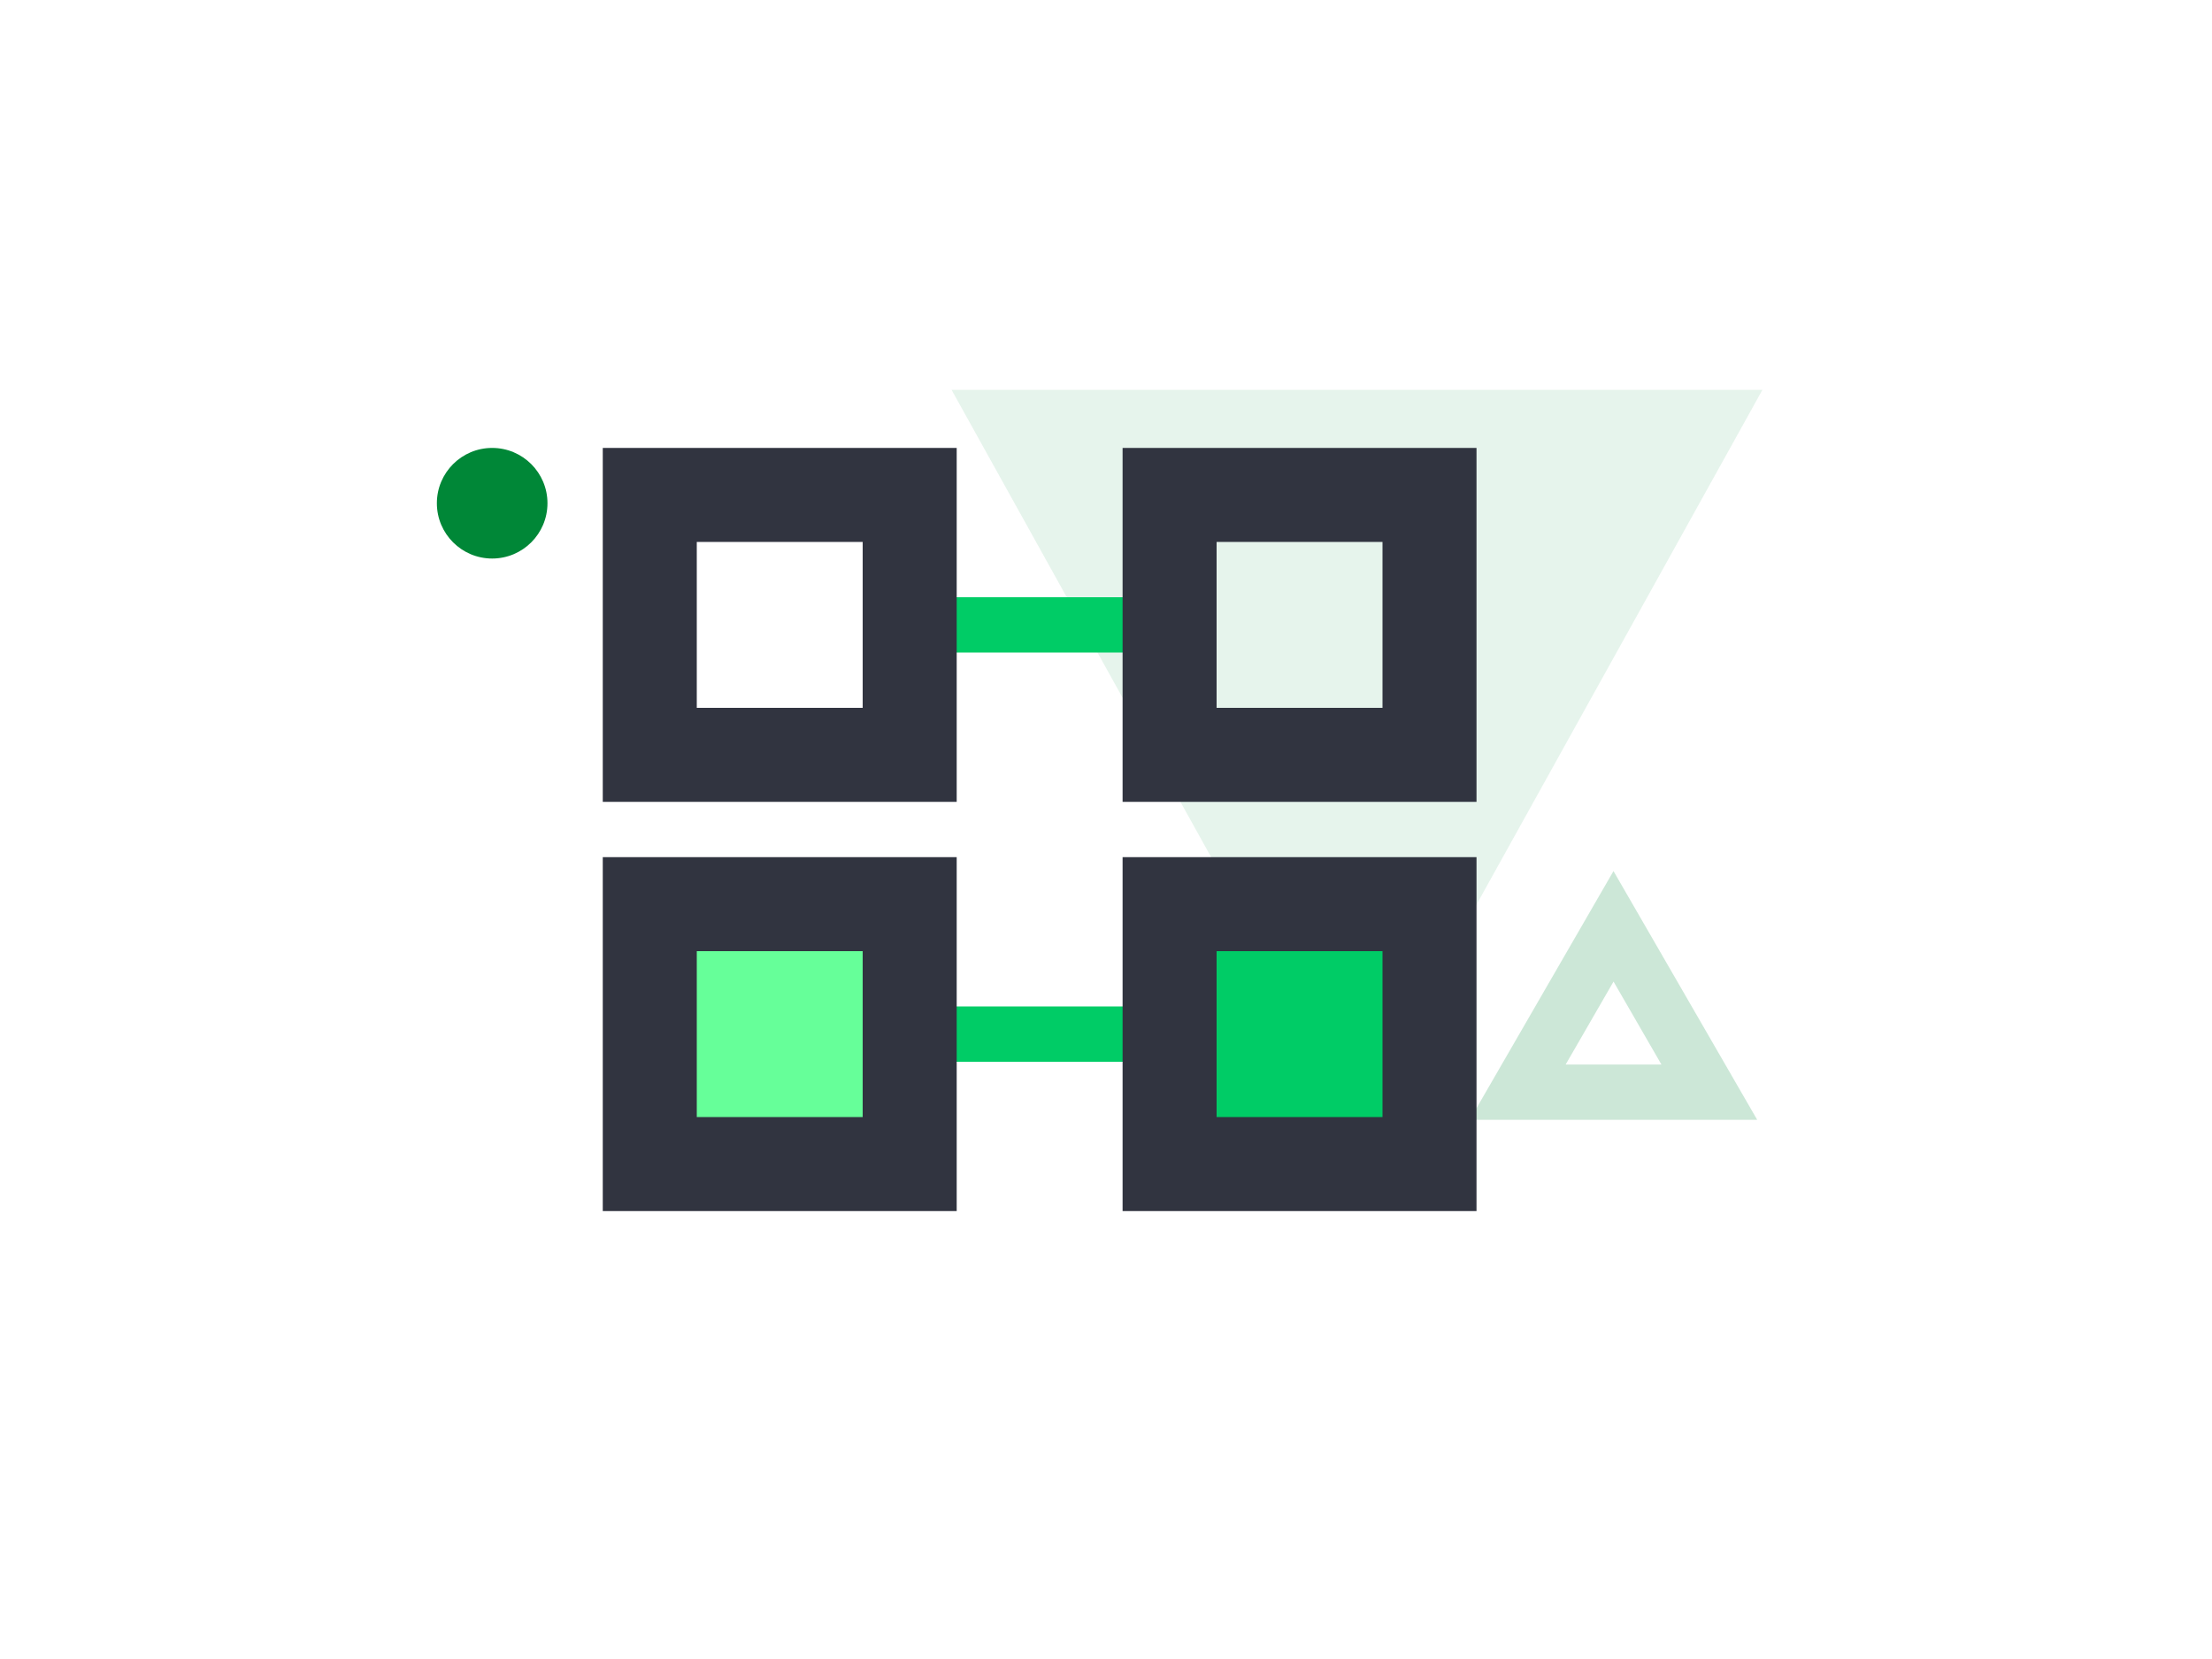
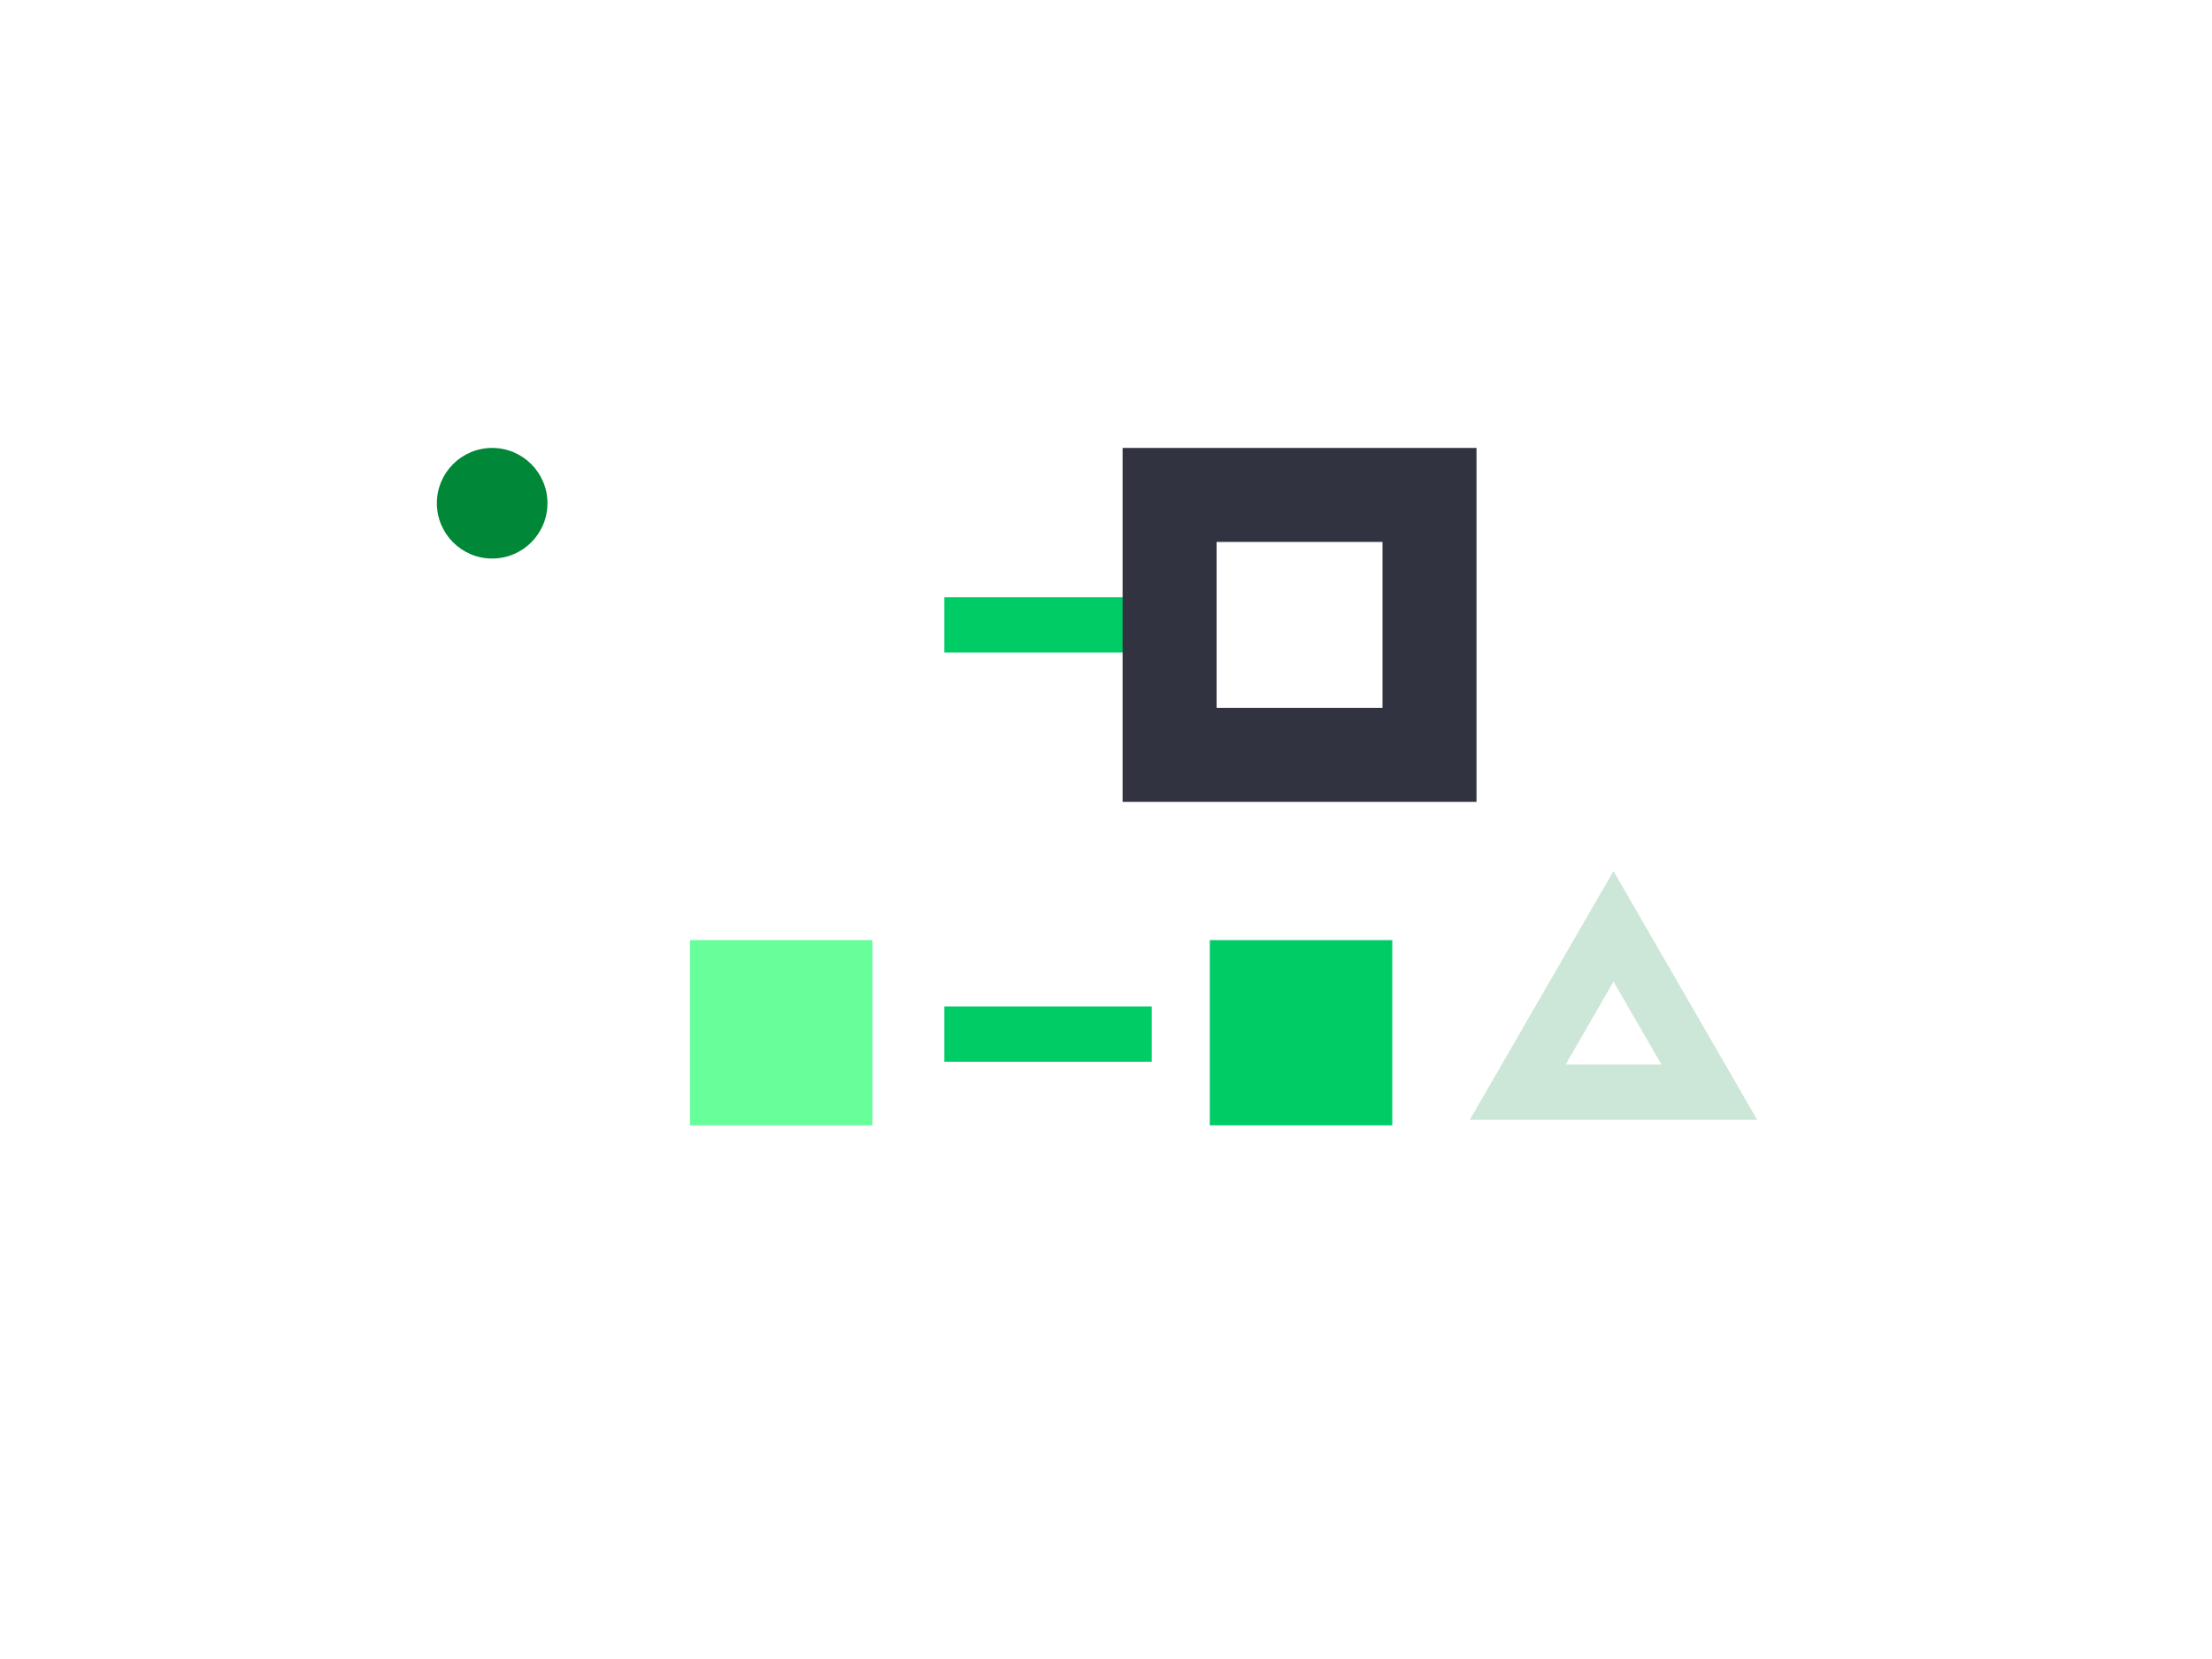
<svg xmlns="http://www.w3.org/2000/svg" preserveAspectRatio="xMidYMid slice" width="768px" height="576px" id="Layer_1" data-name="Layer 1" viewBox="0 0 800 600">
  <defs>
    <style>.cls-1{fill:#008e43;opacity:0.1;}.cls-2{opacity:0.2;}.cls-3{fill:#008737;}.cls-4{fill:#0c6;}.cls-5{fill:#6f9;}.cls-6{fill:#313440;}</style>
  </defs>
-   <polygon class="cls-1" points="490.78 404.96 344.15 141 637.4 141 490.78 404.96" />
  <g class="cls-2">
    <path class="cls-3" d="M583.56,355l17.32,30H566.24l17.32-30m0-40-52,90H635.52l-52-90Z" />
  </g>
  <rect class="cls-4" x="341.54" y="364" width="75" height="20" />
  <rect class="cls-4" x="341.54" y="216" width="75" height="20" />
  <rect class="cls-5" x="249.54" y="340" width="66" height="67" />
-   <path class="cls-6" d="M312,196v60H252V196h60m34-34H218V290H346V162Z" />
-   <path class="cls-6" d="M312,344v60H252V344h60m34-34H218V438H346V310Z" />
  <rect class="cls-4" x="437.54" y="340" width="66" height="67" />
  <path class="cls-6" d="M500,196v60H440V196h60m34-34H406V290H534V162Z" />
-   <path class="cls-6" d="M500,344v60H440V344h60m34-34H406V438H534V310Z" />
  <circle class="cls-3" cx="178" cy="182" r="20" />
</svg>